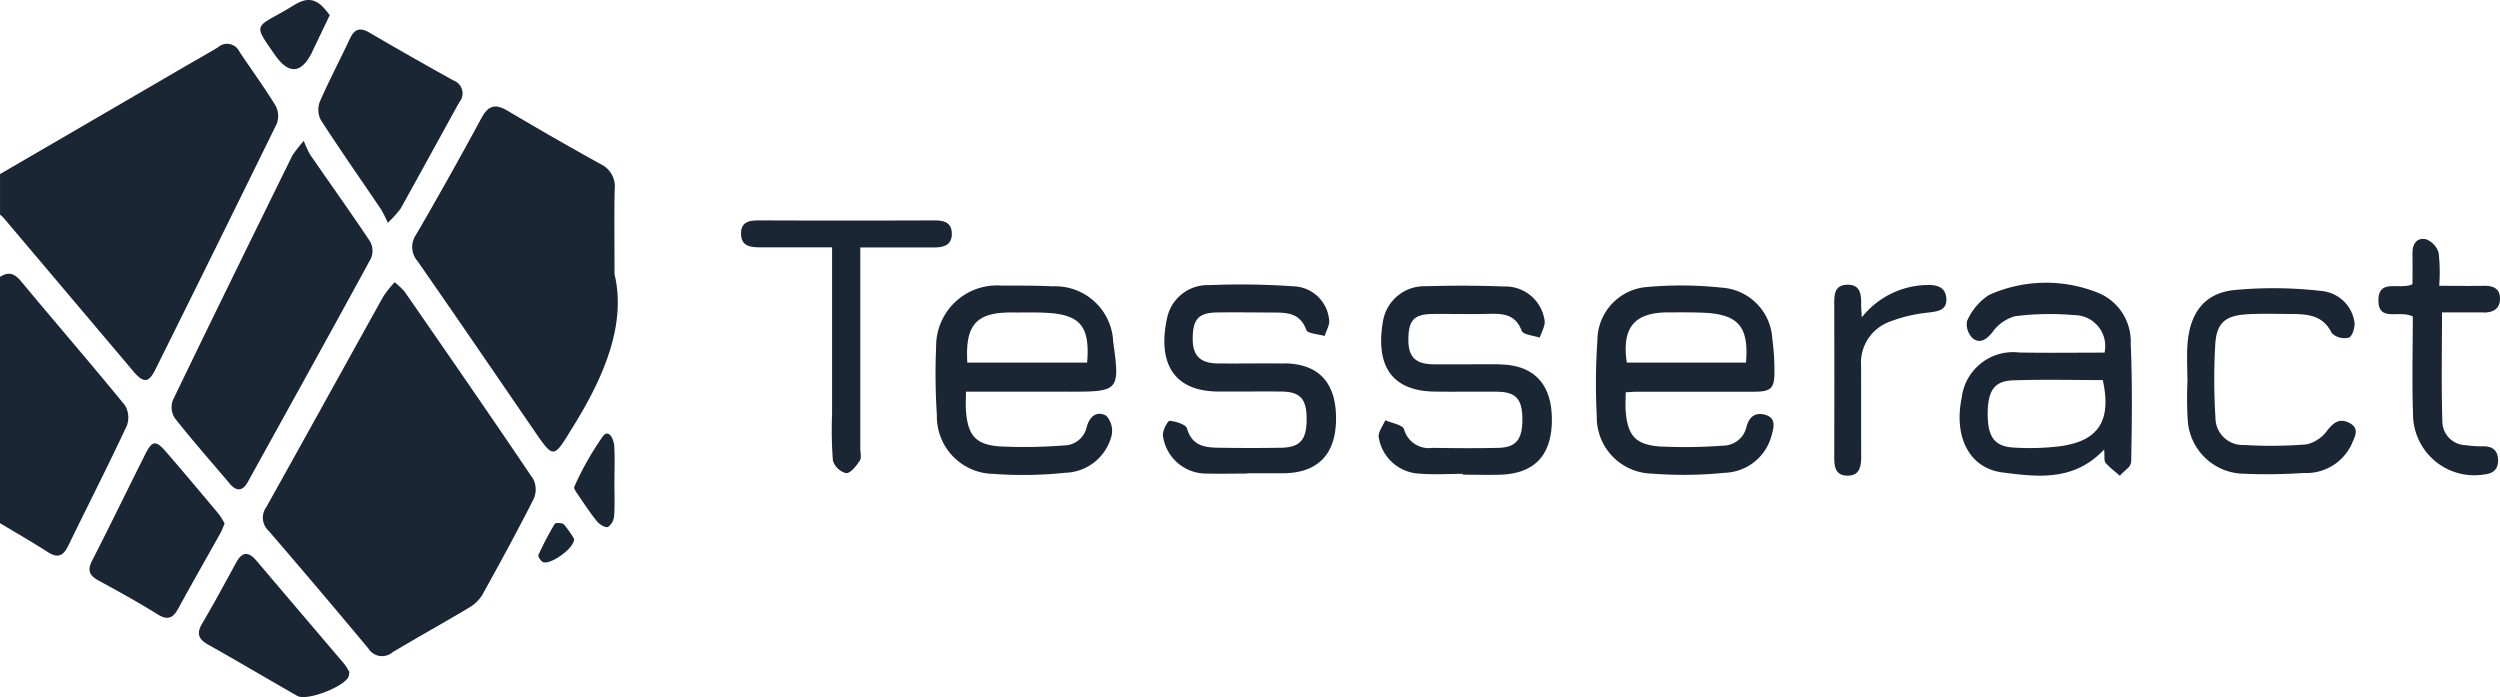
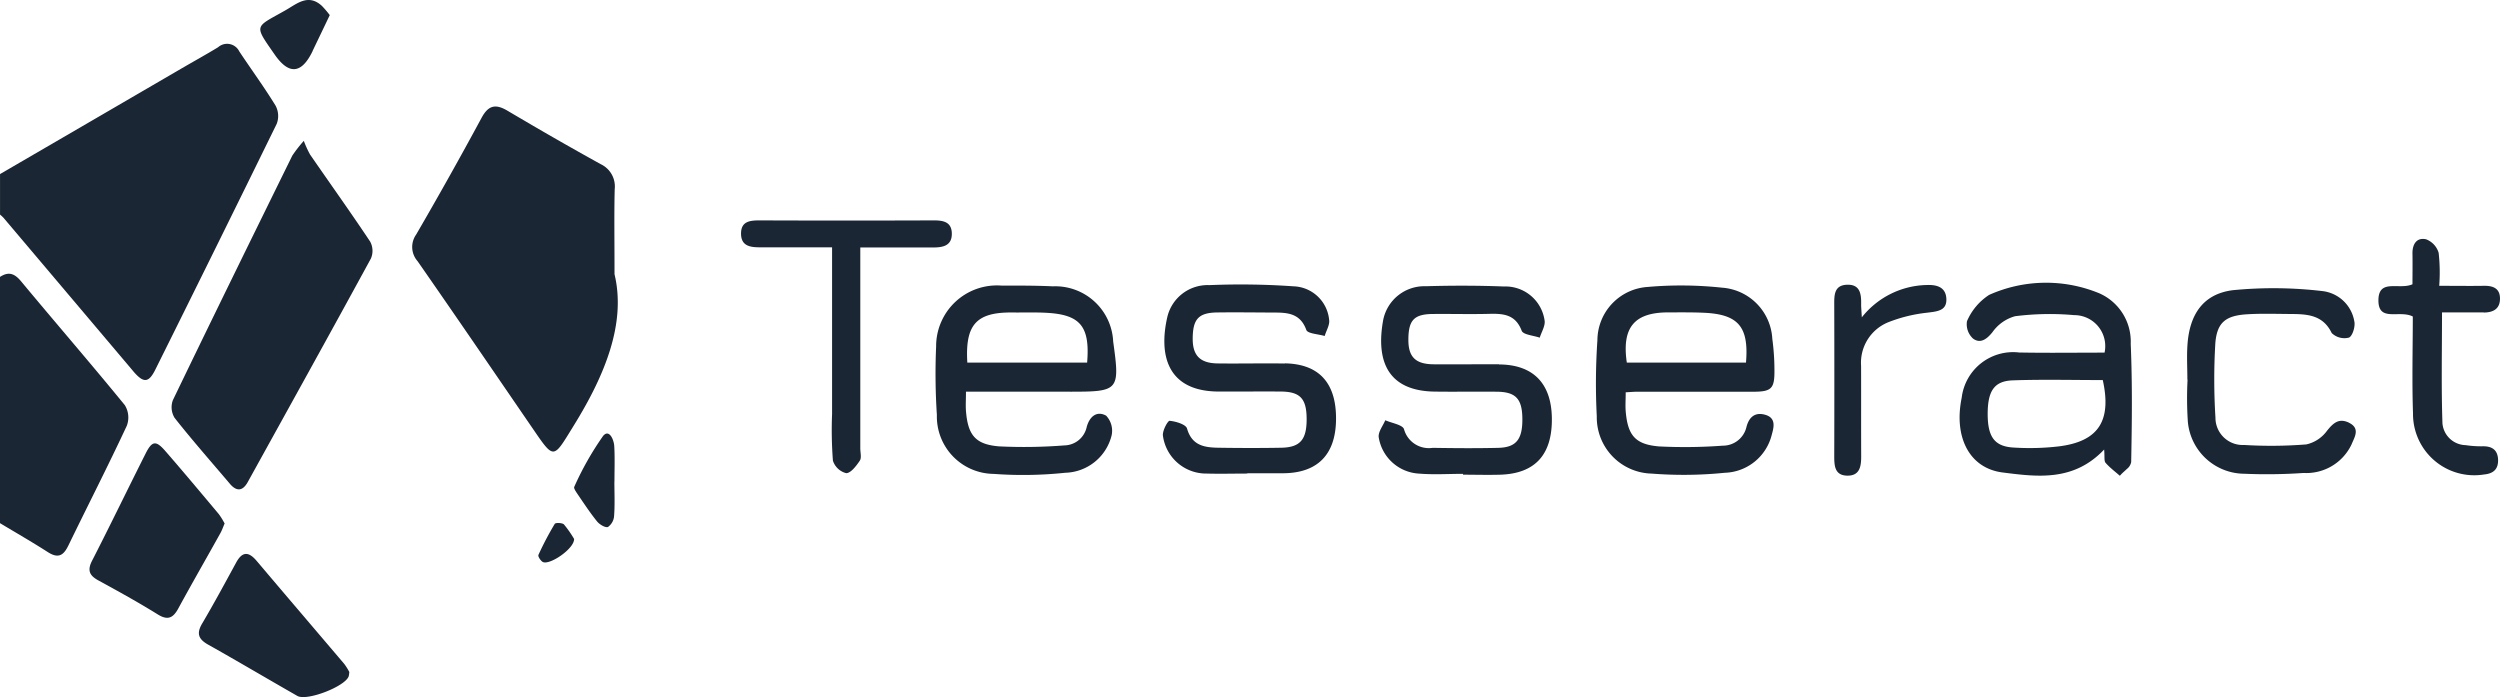
<svg xmlns="http://www.w3.org/2000/svg" viewBox="0 0 160 44.613" height="44.613" width="160">
  <g transform="translate(-40.001 -97.693)">
    <g transform="translate(40.011 97.693)">
      <path fill="#1a2633" transform="translate(-0.008 -11.251)" d="M8.517,35c.671.791,1,.769,1.436-.122q3.9-7.837,7.754-15.7a1.4,1.4,0,0,0-.07-1.161c-.727-1.187-1.554-2.313-2.325-3.476a.868.868,0,0,0-1.356-.266c-.767.465-1.552.9-2.327,1.35Q5.813,19.013,0,22.391v2.593a2.564,2.564,0,0,1,.218.2Q4.369,30.091,8.519,35Z" />
      <path fill="#1a2633" transform="translate(0 -69.968)" d="M4.357,104.9C5.6,102.336,6.9,99.8,8.106,97.216A1.5,1.5,0,0,0,7.98,95.9C5.8,93.229,3.534,90.616,1.328,87.959c-.419-.5-.8-.621-1.338-.268V103.45c1.019.613,2.053,1.205,3.054,1.848.639.411.993.262,1.312-.4Z" />
-       <path fill="#1a2633" transform="translate(-67.192 -72.146)" d="M93.074,90.809a4.62,4.62,0,0,0-.635-.6,7.4,7.4,0,0,0-.713.891c-2.505,4.5-4.99,9.005-7.5,13.5a1.145,1.145,0,0,0,.142,1.512q3.226,3.74,6.388,7.535a1.028,1.028,0,0,0,1.544.246c1.626-.973,3.286-1.892,4.914-2.866a2.372,2.372,0,0,0,.837-.811c1.127-2.033,2.241-4.073,3.29-6.148a1.483,1.483,0,0,0-.03-1.258c-2.713-4.023-5.475-8.012-8.234-12Z" />
      <path fill="#1a2633" transform="translate(-105.357 -27.228)" d="M144.687,39.347a1.574,1.574,0,0,0-.889-1.61c-2.006-1.107-3.995-2.253-5.967-3.42-.767-.455-1.226-.36-1.666.457q-2.034,3.767-4.185,7.467a1.373,1.373,0,0,0,.09,1.7c2.467,3.542,4.9,7.109,7.341,10.669,1.428,2.079,1.322,2.012,2.665-.16,1.994-3.224,3.35-6.546,2.6-9.674,0-2.307-.028-3.867.012-5.427Z" />
      <path fill="#1a2633" transform="translate(-43.851 -35.997)" d="M58.545,66.951c.441.519.829.487,1.159-.114,2.633-4.764,5.275-9.522,7.878-14.3a1.246,1.246,0,0,0-.048-1.073c-1.252-1.88-2.567-3.717-3.849-5.577a6.533,6.533,0,0,1-.4-.875,8.488,8.488,0,0,0-.739.949c-2.561,5.21-5.122,10.419-7.641,15.647a1.3,1.3,0,0,0,.116,1.141c1.133,1.434,2.341,2.807,3.524,4.2Z" />
      <path fill="#1a2633" transform="translate(-239.141 -72.993)" d="M307.628,98.062c3.122,0,3.182-.072,2.747-3.206a3.71,3.71,0,0,0-3.863-3.538c-1.1-.052-2.2-.048-3.3-.048a3.892,3.892,0,0,0-4.169,3.9,40.479,40.479,0,0,0,.048,4.381,3.674,3.674,0,0,0,3.63,3.771,25.8,25.8,0,0,0,4.586-.072,3.143,3.143,0,0,0,2.972-2.411,1.406,1.406,0,0,0-.356-1.244c-.593-.328-1.055.048-1.24.713a1.491,1.491,0,0,1-1.43,1.191,33.046,33.046,0,0,1-4.175.062c-1.532-.122-2-.731-2.125-2.259-.028-.36,0-.725,0-1.244h6.676Zm-3.687-5.07c.731.008,1.462-.02,2.189.022,2.145.12,2.769.873,2.577,3.186H301.04c-.148-2.441.581-3.234,2.9-3.208Z" />
      <path fill="#1a2633" transform="translate(-407.916 -72.953)" d="M512.7,98.024c2.465,0,4.93,0,7.4,0,1.188,0,1.384-.194,1.37-1.4a14.933,14.933,0,0,0-.136-1.984,3.468,3.468,0,0,0-3.22-3.276,24.481,24.481,0,0,0-4.784-.044,3.437,3.437,0,0,0-3.19,3.406A40.87,40.87,0,0,0,510.1,99.6a3.6,3.6,0,0,0,3.506,3.663,26.142,26.142,0,0,0,4.684-.052,3.2,3.2,0,0,0,3-2.4c.132-.481.326-1.113-.432-1.318-.635-.17-1.007.154-1.173.763a1.547,1.547,0,0,1-1.522,1.22,33,33,0,0,1-4.077.048c-1.536-.126-2.006-.721-2.135-2.249-.03-.362,0-.727,0-1.215.314-.016.541-.038.767-.038Zm1.964-5.078c.767,0,1.534-.012,2.3.024,2.2.1,2.878.9,2.685,3.19h-7.627C511.693,93.915,512.5,92.948,514.666,92.946Z" />
      <path fill="#1a2633" transform="translate(-500.889 -72.275)" d="M635.169,91.02a8.916,8.916,0,0,0-6.989.13,3.788,3.788,0,0,0-1.414,1.68,1.24,1.24,0,0,0,.394,1.119c.453.328.859.056,1.236-.415a2.636,2.636,0,0,1,1.448-1.021,17.672,17.672,0,0,1,3.781-.07,1.983,1.983,0,0,1,1.946,2.4c-1.816,0-3.641.026-5.463-.008a3.314,3.314,0,0,0-3.681,2.9c-.515,2.509.485,4.506,2.617,4.778,2.229.284,4.554.589,6.5-1.468.042.469-.014.727.09.847.066.078.138.15.212.222.148.142.308.274.467.409.08.066.158.134.236.2.032-.036.068-.072.1-.11l.116-.11c.08-.072.164-.146.238-.218a.719.719,0,0,0,.272-.441c.048-2.523.078-5.048-.03-7.569a3.37,3.37,0,0,0-2.089-3.262Zm-2.531,9.824a16.033,16.033,0,0,1-2.892.074c-1.221-.07-1.65-.683-1.656-2.133,0-1.48.406-2.125,1.608-2.167,1.924-.068,3.853-.018,5.759-.018C636.036,99.22,635.173,100.53,632.638,100.844Z" />
      <path fill="#1a2633" transform="translate(-540.913 -120.819)" d="M676.34,151.07c.08.066.158.134.236.2.032-.036.068-.072.1-.11a1.337,1.337,0,0,0-.1.11C676.5,151.2,676.42,151.138,676.34,151.07Z" />
      <path fill="#1a2633" transform="translate(-542.744 -119.875)" d="M678.868,149.89c-.076.072-.158.146-.238.218C678.71,150.036,678.794,149.962,678.868,149.89Z" />
      <path fill="#1a2633" transform="translate(-539.049 -119.187)" d="M674.477,149.439c-.158-.132-.318-.266-.467-.409C674.158,149.172,674.318,149.3,674.477,149.439Z" />
      <path fill="#1a2633" transform="translate(-297.227 -72.712)" d="M379.436,95.977c-1.432-.024-2.866.014-4.3-.006-1.119-.016-1.592-.513-1.586-1.59.006-1.25.374-1.656,1.572-1.672,1.165-.016,2.333,0,3.5.006.917,0,1.792-.008,2.2,1.115.086.238.769.262,1.175.386.1-.348.338-.717.284-1.039A2.369,2.369,0,0,0,380,91.036a48.381,48.381,0,0,0-5.389-.076,2.65,2.65,0,0,0-2.681,2.021c-.549,2.363-.08,4.776,3.28,4.79,1.334.006,2.667-.012,4,0,1.22.014,1.624.457,1.632,1.736.008,1.342-.409,1.838-1.632,1.86-1.334.024-2.667.02-4,0-.9-.014-1.708-.128-2.022-1.228-.076-.266-.713-.457-1.111-.495-.122-.012-.449.6-.437.917a2.794,2.794,0,0,0,2.807,2.459c.865.024,1.732,0,2.6,0v-.02c.767,0,1.534,0,2.3,0,2.193-.016,3.35-1.191,3.376-3.426.028-2.341-1.075-3.57-3.284-3.608Z" />
      <path fill="#1a2633" transform="translate(-352.404 -73.021)" d="M448.33,96.336c-1.4-.008-2.8.012-4.2,0-1.143-.012-1.6-.473-1.6-1.558,0-1.262.354-1.65,1.56-1.662s2.4.022,3.6-.008c.911-.024,1.694.03,2.093,1.083.1.256.755.3,1.155.441.112-.372.372-.773.308-1.113a2.533,2.533,0,0,0-2.607-2.163c-1.662-.064-3.33-.066-4.994-.016a2.686,2.686,0,0,0-2.733,2.195c-.445,2.5.224,4.5,3.29,4.548,1.332.02,2.665-.008,4,.008,1.185.014,1.594.445,1.622,1.646.03,1.378-.368,1.918-1.538,1.946-1.4.034-2.8.022-4.2,0a1.646,1.646,0,0,1-1.834-1.191c-.086-.286-.781-.388-1.2-.575-.15.358-.451.727-.423,1.071a2.765,2.765,0,0,0,2.6,2.345c.925.076,1.862.014,2.8.014v.054c.8,0,1.6.024,2.4,0,2.225-.078,3.314-1.292,3.284-3.62-.03-2.231-1.2-3.422-3.376-3.436Z" />
-       <path fill="#1a2633" transform="translate(-81.364 -7.55)" d="M101.893,15.244c1.248,1.924,2.563,3.807,3.849,5.707a8.146,8.146,0,0,1,.431.857,7.24,7.24,0,0,0,.817-.9c1.262-2.265,2.5-4.542,3.755-6.808a.879.879,0,0,0-.368-1.4Q107.669,11.2,105,9.639c-.6-.35-.957-.244-1.252.386-.631,1.356-1.336,2.675-1.93,4.045A1.444,1.444,0,0,0,101.893,15.244Z" />
      <path fill="#1a2633" transform="translate(-22.876 -113.335)" d="M37.242,146.838a4.851,4.851,0,0,0-.368-.595c-1.131-1.348-2.261-2.7-3.412-4.025-.617-.713-.861-.683-1.282.154-1.147,2.277-2.255,4.574-3.418,6.842-.32.623-.178.951.4,1.268,1.284.7,2.561,1.406,3.8,2.175.667.415,1,.206,1.326-.4.871-1.6,1.78-3.18,2.667-4.772C37.07,147.287,37.142,147.068,37.242,146.838Z" />
      <path fill="#1a2633" transform="translate(-559.026 -73.626)" d="M709.358,100.682c-.639-.312-1.005,0-1.414.515a2.246,2.246,0,0,1-1.32.871,28.506,28.506,0,0,1-3.989.036,1.743,1.743,0,0,1-1.83-1.746,39.4,39.4,0,0,1-.008-4.764c.106-1.344.673-1.77,2.031-1.854.929-.056,1.864-.024,2.8-.018,1.051.006,2.055.054,2.617,1.218a1.167,1.167,0,0,0,1.1.294c.228-.09.422-.715.348-1.039a2.343,2.343,0,0,0-2.045-1.94A26.712,26.712,0,0,0,701.9,92.2c-1.866.244-2.737,1.526-2.882,3.434-.058.759-.01,1.526-.01,2.291h.012a22.65,22.65,0,0,0,.018,2.685,3.652,3.652,0,0,0,3.614,3.336,33.777,33.777,0,0,0,3.795-.05,3.2,3.2,0,0,0,3.074-1.84c.18-.447.567-1.013-.166-1.372Z" />
      <path fill="#1a2633" transform="translate(-189.413 -56.35)" d="M250.32,71.3c-.01-.759-.557-.849-1.191-.845q-5.545.021-11.09,0c-.609,0-1.2.04-1.209.823-.012.839.613.905,1.256.9,1.464,0,2.928,0,4.57,0V82.849a25.53,25.53,0,0,0,.054,2.984,1.2,1.2,0,0,0,.851.8c.292,0,.649-.471.869-.8.124-.186.032-.517.032-.783V72.188h4.68c.621,0,1.187-.122,1.177-.885Z" />
      <path fill="#1a2633" transform="translate(-50.842 -141.594)" d="M67.244,177.476c-.5-.587-.907-.593-1.292.112-.715,1.312-1.424,2.627-2.183,3.913-.376.639-.238,1,.388,1.352,1.912,1.073,3.8,2.193,5.705,3.28.607.346,3.05-.6,3.286-1.254a1.72,1.72,0,0,0,.04-.278,3.771,3.771,0,0,0-.324-.517c-1.87-2.2-3.751-4.4-5.619-6.608Z" />
      <path fill="#1a2633" transform="translate(-607.948 -61.087)" d="M766.894,81.089c.629,0,1.057-.25,1.043-.921-.014-.645-.469-.8-1.037-.789-.917.014-1.834,0-2.852,0a11.3,11.3,0,0,0-.036-2.109,1.33,1.33,0,0,0-.807-.869c-.595-.132-.879.306-.869.913.012.683,0,1.368,0,1.966-.845.38-2.171-.384-2.179,1.019-.008,1.432,1.34.6,2.2,1.045,0,2.039-.058,4.127.014,6.21a3.921,3.921,0,0,0,4.544,3.9c.617-.058.919-.352.9-.951-.024-.615-.383-.867-.987-.853a6.649,6.649,0,0,1-1.091-.074,1.525,1.525,0,0,1-1.482-1.39c-.08-2.337-.028-4.678-.028-7.107.887,0,1.78,0,2.673,0Z" />
      <path fill="#1a2633" transform="translate(-468.836 -72.773)" d="M592.049,91.016a5.448,5.448,0,0,0-4.067,2.067c-.024-.457-.046-.651-.042-.845.01-.645-.062-1.272-.905-1.242s-.819.691-.817,1.314q.012,4.836,0,9.672c0,.607.036,1.205.807,1.232.827.026.919-.587.917-1.24-.008-1.928,0-3.857-.006-5.783a2.794,2.794,0,0,1,1.726-2.789,9.5,9.5,0,0,1,2.491-.615c.645-.084,1.294-.11,1.238-.925-.052-.765-.693-.887-1.342-.843Z" />
      <path fill="#1a2633" transform="translate(-66.531 0)" d="M86.526,3.262c.358-.741.711-1.482,1.1-2.295a6.44,6.44,0,0,0-.509-.595C86.244-.422,85.525.24,84.8.653c-1.98,1.127-2.059.885-.7,2.838q1.372,1.978,2.433-.23Z" />
      <path fill="#1a2633" transform="translate(-146.752 -110.817)" d="M186.066,141.647c0-.761.032-1.524-.012-2.283-.026-.419-.332-1.117-.719-.639a19.376,19.376,0,0,0-1.84,3.248c-.046.09.1.3.192.439.411.6.811,1.214,1.268,1.778.16.2.543.421.7.352a.947.947,0,0,0,.39-.713c.052-.725.018-1.454.016-2.183Z" />
      <path fill="#1a2633" transform="translate(-156.983 -114.021)" d="M196.284,142.57c.046.759.012,1.522.012,2.283,0,.729.034,1.458-.016,2.183.052-.725.018-1.454.018-2.183C196.3,144.092,196.33,143.329,196.284,142.57Z" />
      <path fill="#1a2633" transform="translate(-137.597 -133.683)" d="M173.091,167.21a19.99,19.99,0,0,0-1.045,1.988c-.042.094.142.38.284.453.433.218,2.01-.843,2-1.474a6.9,6.9,0,0,0-.649-.929C173.576,167.138,173.141,167.126,173.091,167.21Z" />
    </g>
  </g>
</svg>